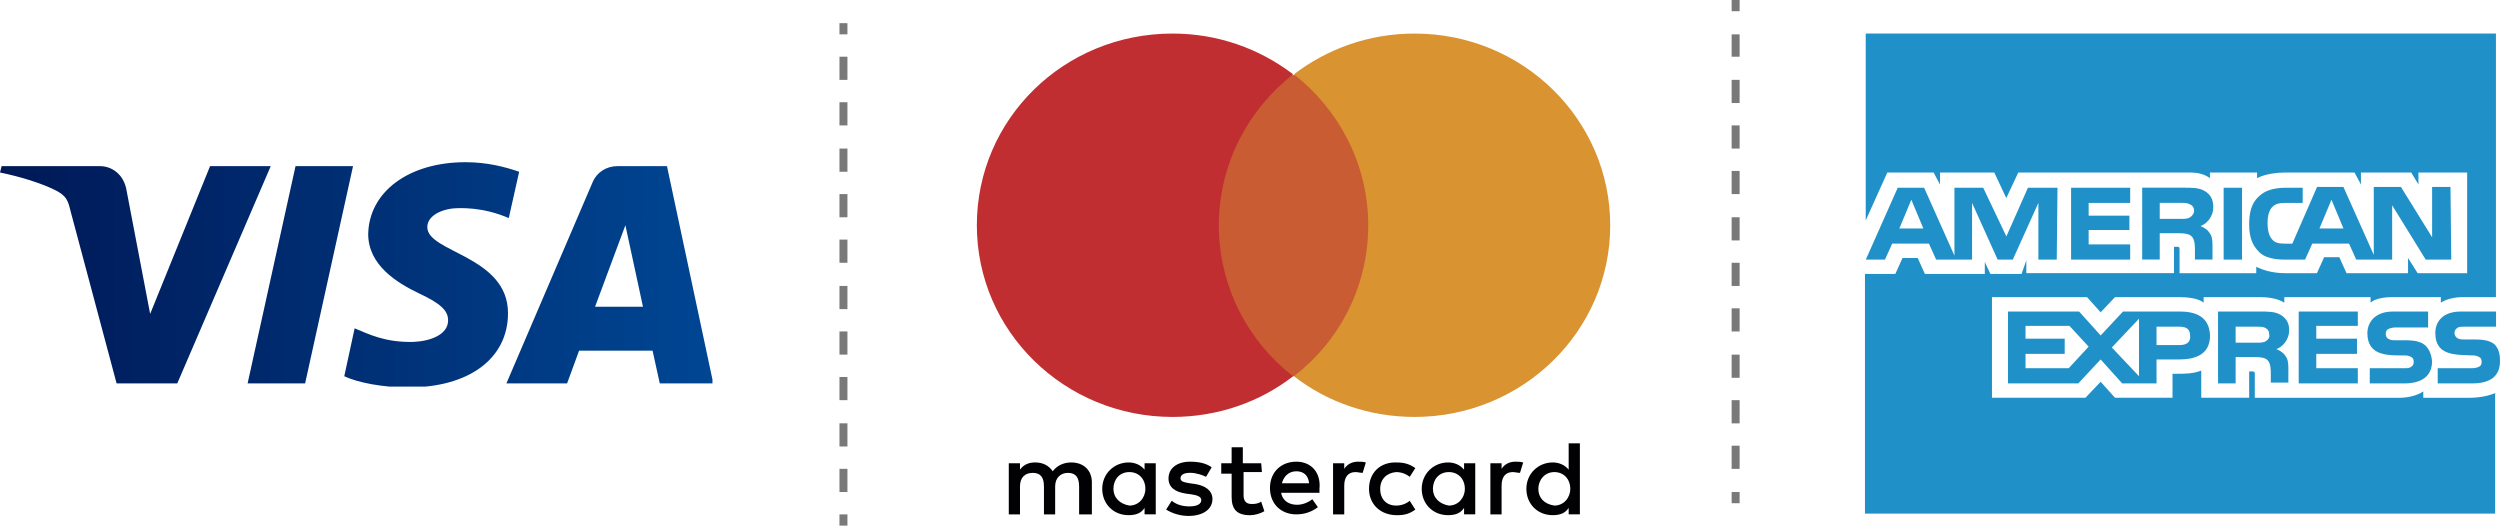
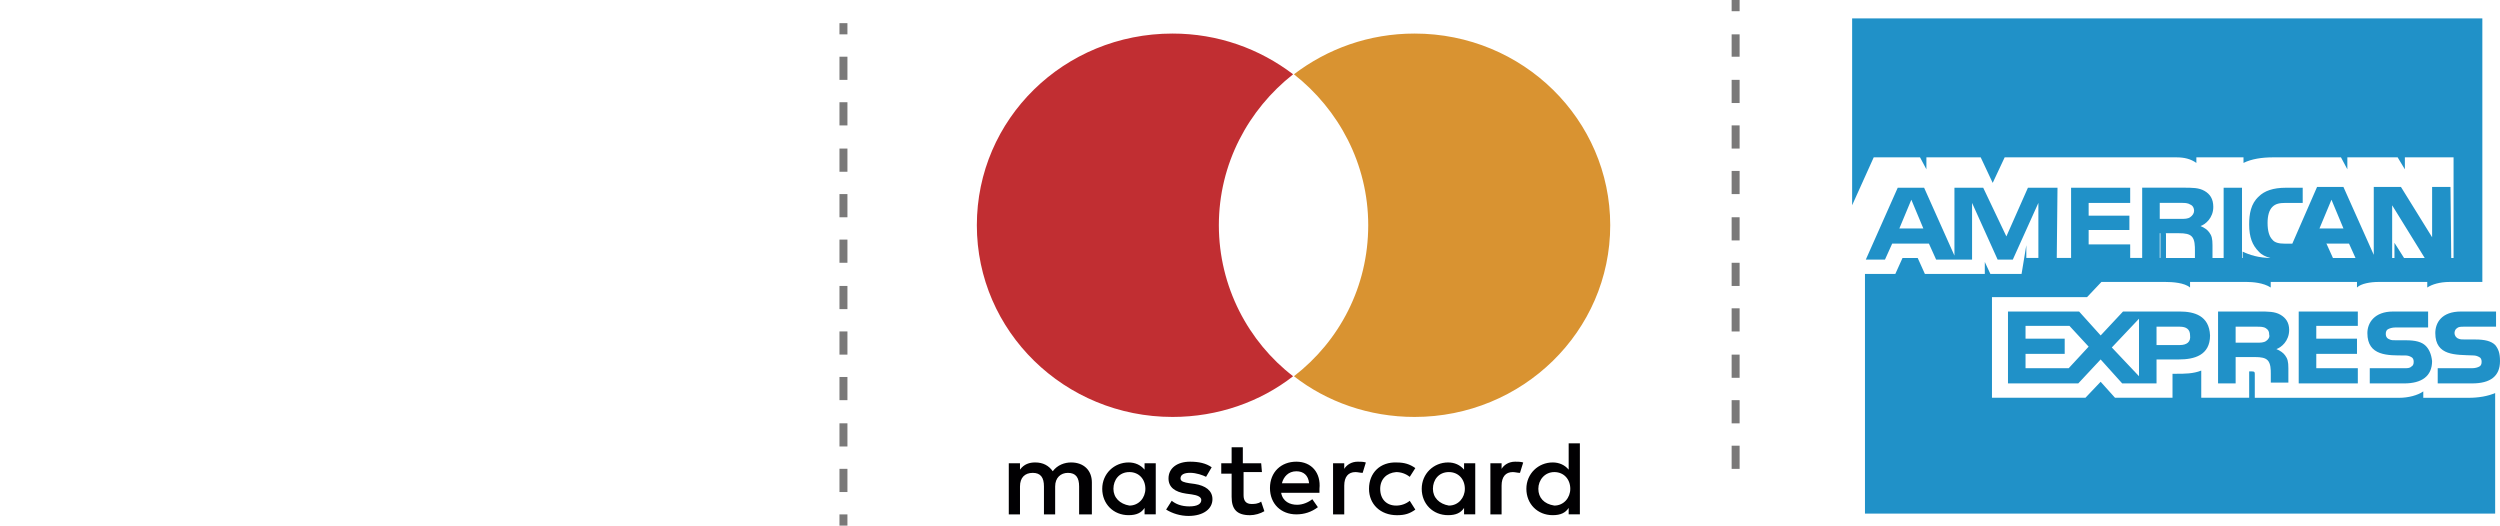
<svg xmlns="http://www.w3.org/2000/svg" xmlns:xlink="http://www.w3.org/1999/xlink" version="1.1" id="Capa_1" x="0px" y="0px" width="208.667px" height="43.869px" viewBox="52.59 388.905 208.667 43.869" xml:space="preserve">
  <g>
    <g>
      <g>
        <path fill="#010002" d="M143.725,431.838v-2.666c0-1-0.668-1.668-1.732-1.668c-0.533,0-1.134,0.201-1.533,0.734 c-0.333-0.467-0.8-0.734-1.467-0.734c-0.468,0-0.934,0.135-1.268,0.602v-0.531h-0.935v4.266h0.935v-2.334 c0-0.73,0.399-1.133,1.066-1.133c0.666,0,0.934,0.4,0.934,1.133v2.334h0.935v-2.334c0-0.73,0.466-1.133,1.065-1.133 c0.667,0,0.935,0.4,0.935,1.133v2.334L143.725,431.838L143.725,431.838z M157.857,427.573h-1.532v-1.334h-0.935v1.334h-0.866 v0.865h0.866v1.936c0,0.998,0.4,1.533,1.533,1.533c0.399,0,0.866-0.133,1.2-0.334l-0.269-0.801 c-0.267,0.199-0.601,0.199-0.8,0.199c-0.467,0-0.667-0.268-0.667-0.73v-1.936h1.533L157.857,427.573L157.857,427.573z M165.924,427.44c-0.534,0-0.933,0.268-1.134,0.6v-0.465h-0.934v4.266h0.934v-2.398c0-0.734,0.334-1.135,0.936-1.135 c0.198,0,0.397,0.066,0.601,0.066l0.266-0.867C166.39,427.44,166.123,427.44,165.924,427.44 M153.725,427.907 c-0.469-0.334-1.066-0.467-1.802-0.467c-1.065,0-1.801,0.531-1.801,1.398c0,0.732,0.533,1.133,1.467,1.268l0.467,0.064 c0.468,0.068,0.802,0.201,0.802,0.467c0,0.334-0.334,0.535-1.001,0.535c-0.666,0-1.134-0.201-1.467-0.469l-0.467,0.734 c0.533,0.332,1.2,0.531,1.866,0.531c1.267,0,2-0.602,2-1.398c0-0.732-0.601-1.135-1.468-1.27l-0.467-0.064 c-0.398-0.066-0.731-0.133-0.731-0.398c0-0.334,0.333-0.469,0.8-0.469c0.533,0,1.065,0.201,1.333,0.334L153.725,427.907z M179.057,427.44c-0.533,0-0.935,0.268-1.134,0.6v-0.465h-0.935v4.266h0.935v-2.398c0-0.734,0.333-1.135,0.934-1.135 c0.2,0,0.399,0.066,0.602,0.066l0.268-0.867C179.525,427.44,179.257,427.44,179.057,427.44 M166.857,429.706 c0,1.268,0.936,2.201,2.334,2.201c0.667,0,1.065-0.133,1.532-0.467l-0.467-0.734c-0.333,0.268-0.732,0.398-1.133,0.398 c-0.801,0-1.333-0.531-1.333-1.398c0-0.799,0.533-1.334,1.333-1.398c0.398,0,0.8,0.133,1.133,0.398l0.467-0.732 c-0.467-0.334-0.934-0.467-1.532-0.467C167.791,427.44,166.857,428.372,166.857,429.706 M175.724,429.706v-2.133h-0.933v0.533 c-0.334-0.4-0.801-0.602-1.334-0.602c-1.199,0-2.2,0.934-2.2,2.199s0.935,2.201,2.2,2.201c0.666,0,1.066-0.201,1.334-0.604v0.533 h0.933V429.706z M172.191,429.706c0-0.734,0.467-1.398,1.333-1.398c0.802,0,1.333,0.602,1.333,1.398 c0,0.734-0.531,1.398-1.333,1.398C172.724,430.971,172.191,430.44,172.191,429.706 M160.79,427.44c-1.267,0-2.2,0.865-2.2,2.199 c0,1.332,0.936,2.199,2.2,2.199c0.667,0,1.269-0.199,1.8-0.6l-0.466-0.666c-0.334,0.266-0.802,0.465-1.268,0.465 c-0.602,0-1.199-0.268-1.333-1h3.198v-0.332C162.857,428.372,162.057,427.44,160.79,427.44 M160.79,428.241 c0.602,0,1,0.334,1.066,1h-2.269C159.724,428.706,160.124,428.241,160.79,428.241 M184.457,429.706v-3.799h-0.935v2.199 c-0.333-0.4-0.801-0.602-1.333-0.602c-1.199,0-2.198,0.934-2.198,2.199s0.932,2.201,2.198,2.201c0.666,0,1.065-0.201,1.333-0.604 v0.533h0.935V429.706z M180.99,429.706c0-0.734,0.532-1.398,1.334-1.398c0.8,0,1.333,0.602,1.333,1.398 c0,0.734-0.533,1.398-1.333,1.398C181.456,430.971,180.99,430.44,180.99,429.706 M149.057,429.706v-2.133h-0.933v0.533 c-0.334-0.4-0.801-0.602-1.334-0.602c-1.199,0-2.2,0.934-2.2,2.199s0.935,2.201,2.2,2.201c0.667,0,1.066-0.201,1.334-0.604v0.533 h0.933V429.706z M145.524,429.706c0-0.734,0.468-1.398,1.333-1.398c0.802,0,1.334,0.602,1.334,1.398 c0,0.734-0.532,1.398-1.334,1.398C146.057,430.971,145.524,430.44,145.524,429.706" />
-         <rect x="153.39" y="395.172" fill="#C95C33" width="14.334" height="25.134" />
        <path fill="#C12E32" d="M154.324,407.706c0-5.135,2.466-9.666,6.198-12.601c-2.8-2.133-6.268-3.399-10.065-3.399 c-9.065,0-16.333,7.133-16.333,16c0,8.865,7.333,16,16.333,16c3.8,0,7.333-1.266,10.065-3.398 C156.79,417.439,154.324,412.838,154.324,407.706" />
        <path fill="#D99331" d="M186.99,407.706c0,8.865-7.333,16-16.333,16c-3.802,0-7.334-1.266-10.066-3.398 c3.8-2.934,6.2-7.467,6.2-12.602s-2.467-9.666-6.2-12.601c2.8-2.133,6.267-3.399,10.066-3.399 C179.724,391.706,186.99,398.907,186.99,407.706" />
      </g>
      <g>
        <g>
          <g>
            <g>
              <g>
                <g>
                  <g>
                    <g>
                      <defs>
-                         <path id="SVGID_1_" d="M70.124,402.772l-5.001,12.333l-2-10.466c-0.267-1.2-1.199-1.867-2.2-1.867h-8.199l-0.134,0.533 c1.667,0.333,3.602,0.933,4.732,1.533c0.732,0.398,0.934,0.732,1.135,1.6l3.865,14.467h5.065l7.802-18.133H70.124 L70.124,402.772z M77.257,402.772l-4,18.133h4.8l4-18.133H77.257z M104.79,407.706l1.467,6.801h-4L104.79,407.706z M104.123,402.772c-0.934,0-1.731,0.533-2.065,1.333l-7.2,16.8h5.066l1-2.73h6.134l0.601,2.73h4.467l-3.866-18.133 H104.123z M83.323,408.439c0,2.601,2.399,4.067,4.2,4.935c1.866,0.865,2.468,1.467,2.468,2.267 c0,1.2-1.468,1.733-2.866,1.801c-2.399,0.067-3.802-0.667-4.935-1.134l-0.866,4.001c1.134,0.532,3.199,0.935,5.332,0.935 c5.066,0,8.335-2.4,8.335-6.201c0-4.799-6.801-5.066-6.733-7.201c0-0.666,0.667-1.332,2.066-1.532 c0.667-0.065,2.601-0.134,4.731,0.8l0.867-3.867c-1.134-0.398-2.667-0.8-4.467-0.8 C86.725,402.438,83.39,404.907,83.323,408.439" />
-                       </defs>
+                         </defs>
                      <clipPath id="SVGID_2_">
                        <use xlink:href="#SVGID_1_" overflow="visible" />
                      </clipPath>
                      <linearGradient id="SVGID_3_" gradientUnits="userSpaceOnUse" x1="-2956.424" y1="137.366" x2="-2955.628" y2="137.366" gradientTransform="matrix(74.73 0 0 74.73 220986.719 -9853.504)">
                        <stop offset="0" style="stop-color:#001856" />
                        <stop offset="1" style="stop-color:#004693" />
                      </linearGradient>
                      <rect x="52.59" y="402.438" clip-path="url(#SVGID_2_)" fill="url(#SVGID_3_)" width="59.467" height="18.734" />
                    </g>
                  </g>
                </g>
              </g>
            </g>
          </g>
        </g>
      </g>
      <g>
        <rect x="122.657" y="390.838" fill="#7A7979" width="0.665" height="0.934" />
        <path fill="#7A7979" d="M123.323,429.973h-0.665v-1.936h0.665V429.973z M123.323,426.172h-0.665v-1.934h0.665V426.172z M123.323,422.305h-0.665v-1.934h0.665V422.305z M123.323,418.504h-0.665v-1.935h0.665V418.504z M123.323,414.706h-0.665v-1.934 h0.665V414.706z M123.323,410.838h-0.665v-1.935h0.665V410.838z M123.323,407.04h-0.665v-1.936h0.665V407.04z M123.323,403.241 h-0.665v-1.936h0.665V403.241z M123.323,399.374h-0.665v-1.936h0.665V399.374z M123.323,395.572h-0.665v-1.934h0.665V395.572z" />
        <rect x="122.657" y="431.838" fill="#7A7979" width="0.665" height="0.936" />
      </g>
      <g>
        <path fill="#2091C8" d="M225.257,419.639h-3.602v-1.2h3.269v-1.269h-3.269v-1.064h3.668l1.6,1.732L225.257,419.639 M228.857,417.907l2.269-2.4v4.801L228.857,417.907L228.857,417.907z M234.523,417.706h-1.934v-1.533h1.934 c0.534,0,0.866,0.201,0.866,0.731C235.457,417.439,235.123,417.706,234.523,417.706 M241.724,417.374 c-0.199,0.133-0.466,0.133-0.731,0.133h-1.802v-1.334h1.802c0.268,0,0.532,0,0.731,0.134s0.269,0.267,0.269,0.534 C242.057,417.04,241.923,417.241,241.724,417.374 M234.523,414.907h-4.731l-1.866,1.997l-1.8-1.997h-5.936v6h5.866l1.867-2l1.8,2 h2.866v-2h1.867c1.266,0,2.6-0.336,2.6-2.003C236.99,415.241,235.723,414.907,234.523,414.907 M242.924,415.172 c-0.467-0.266-1.001-0.266-1.8-0.266h-3.4v6h1.468v-2.199h1.602c0.532,0,0.865,0.064,1.065,0.266 c0.268,0.266,0.268,0.8,0.268,1.133v0.734h1.467v-1.2c0-0.534-0.066-0.802-0.267-1.065c-0.135-0.199-0.4-0.398-0.733-0.533 c0.398-0.133,1.066-0.666,1.066-1.602C243.657,415.838,243.39,415.439,242.924,415.172 M249.39,419.639h-3.467v-1.2h3.398v-1.269 h-3.398v-1.064h3.467v-1.2h-4.934v6h4.934V419.639L249.39,419.639z M255.057,417.771c-0.332-0.332-0.866-0.465-1.667-0.465h-0.8 c-0.268,0-0.398,0-0.533-0.065c-0.199-0.068-0.333-0.201-0.333-0.469c0-0.2,0.066-0.333,0.2-0.398 c0.133-0.066,0.333-0.136,0.6-0.136h2.733v-1.331h-2.935c-1.532,0-2.134,0.934-2.134,1.801c0,1.933,1.733,1.864,3.134,1.864 c0.268,0,0.399,0.066,0.532,0.136c0.135,0.065,0.2,0.199,0.2,0.397c0,0.201-0.065,0.334-0.2,0.399 c-0.133,0.135-0.332,0.135-0.6,0.135h-2.867v1.268h2.867c1.468,0,2.334-0.601,2.334-1.865 C255.523,418.439,255.324,418.04,255.057,417.771 M261.257,419.04c0,1.268-0.8,1.867-2.333,1.867h-2.866v-1.269h2.866 c0.267,0,0.467-0.065,0.6-0.134c0.136-0.066,0.2-0.199,0.2-0.4c0-0.197-0.064-0.332-0.2-0.396 c-0.133-0.068-0.267-0.137-0.531-0.137c-1.399-0.064-3.136,0.066-3.136-1.865c0-0.865,0.534-1.799,2.136-1.799h2.934v1.266 h-2.667c-0.267,0-0.467,0-0.6,0.134c-0.136,0.067-0.2,0.269-0.2,0.399c0,0.198,0.134,0.398,0.333,0.467 c0.134,0.068,0.334,0.068,0.601,0.068h0.8c0.802,0,1.334,0.133,1.666,0.465C261.123,418.04,261.257,418.374,261.257,419.04" />
        <path fill="#2091C8" d="M211.124,407.972l0.999-2.397l1.001,2.397H211.124 M235.39,407.04c-0.199,0.133-0.466,0.133-0.731,0.133 h-1.802v-1.334h1.802c0.268,0,0.532,0,0.731,0.135c0.2,0.066,0.333,0.268,0.333,0.533 C235.723,406.706,235.59,406.907,235.39,407.04 M248.19,407.972l-1-2.397l-1,2.397H248.19L248.19,407.972z M224.323,404.572 h-2.467l-1.8,4.066l-1.935-4.066h-2.4v5.667l-2.532-5.667h-2.2l-2.665,6h1.6l0.601-1.333h3.067l0.601,1.333h3v-4.731l2.134,4.731 h1.267l2.134-4.731v4.731h1.533L224.323,404.572L224.323,404.572z M230.39,409.305h-3.467v-1.2h3.401v-1.199h-3.401v-1.065h3.467 v-1.266h-4.933v6h4.933V409.305z M236.59,404.838c-0.466-0.268-1-0.268-1.8-0.268h-3.399v6h1.466v-2.199h1.603 c0.533,0,0.867,0.066,1.064,0.268c0.27,0.267,0.27,0.8,0.27,1.201v0.73h1.466v-1.199c0-0.533-0.065-0.801-0.267-1.065 c-0.134-0.201-0.4-0.4-0.733-0.533c0.4-0.133,1.067-0.667,1.067-1.601C237.324,405.504,237.057,405.105,236.59,404.838 M238.19,410.572h1.533v-6h-1.533V410.572z M257.189,410.572h-2.133l-2.8-4.532v4.532h-2.999l-0.602-1.333h-3.066l-0.601,1.333 h-1.732c-0.733,0-1.667-0.132-2.133-0.665c-0.534-0.533-0.802-1.199-0.802-2.268c0-0.867,0.135-1.734,0.802-2.333 c0.466-0.468,1.199-0.731,2.267-0.731h1.399v1.266h-1.399c-0.533,0-0.867,0.065-1.133,0.334c-0.269,0.267-0.4,0.732-0.4,1.332 c0,0.668,0.135,1.134,0.4,1.4c0.199,0.268,0.6,0.334,0.999,0.334h0.667l2.065-4.734h2.199l2.533,5.668v-5.668h2.268l2.602,4.201 v-4.201h1.533L257.189,410.572L257.189,410.572z" />
-         <path fill="#2091C8" d="M221.323,411.772h-2.601l-0.467-1v1h-5l-0.601-1.333h-1.268l-0.601,1.333h-2.533v20.002h52.6v-10.066 c-0.6,0.266-1.397,0.4-2.198,0.4h-3.801v-0.535c-0.467,0.334-1.268,0.535-2.001,0.535H240.79v-1.936c0-0.2,0-0.269-0.27-0.269 h-0.199v2.202h-4v-2.27c-0.666,0.267-1.398,0.267-2.064,0.267h-0.335v2.003h-4.799l-1.2-1.335l-1.269,1.335h-7.801v-8.4h7.936 l1.134,1.267l1.2-1.267h5.333c0.601,0,1.601,0.065,2.064,0.465v-0.465h4.734c0.466,0,1.397,0.065,1.999,0.465v-0.465h7.2v0.465 c0.333-0.332,1.133-0.465,1.8-0.465h4.066v0.465c0.398-0.268,1.065-0.465,1.865-0.465h2.733v-22h-52.602v15.6l1.802-4h3.866 l0.531,1v-1h4.533l1.001,2.133l0.999-2.133h14.333c0.668,0,1.2,0.133,1.667,0.466v-0.466h3.934v0.466 c0.666-0.333,1.533-0.466,2.469-0.466h5.667l0.532,1v-1h4.198l0.603,1v-1h4.064v8.4h-4.133l-0.801-1.268v1.268h-5.134 l-0.602-1.334h-1.267l-0.602,1.334h-2.666c-1.064,0-1.866-0.269-2.399-0.533v0.533h-6.399v-1.936c0-0.266-0.064-0.266-0.2-0.266 h-0.267v2.199H221.72v-1.066L221.323,411.772z" />
+         <path fill="#2091C8" d="M221.323,411.772h-2.601l-0.467-1v1h-5l-0.601-1.333h-1.268l-0.601,1.333h-2.533v20.002h52.6v-10.066 c-0.6,0.266-1.397,0.4-2.198,0.4h-3.801v-0.535c-0.467,0.334-1.268,0.535-2.001,0.535H240.79v-1.936c0-0.2,0-0.269-0.27-0.269 h-0.199v2.202h-4v-2.27c-0.666,0.267-1.398,0.267-2.064,0.267h-0.335v2.003h-4.799l-1.2-1.335l-1.269,1.335h-7.801v-8.4h7.936 l1.2-1.267h5.333c0.601,0,1.601,0.065,2.064,0.465v-0.465h4.734c0.466,0,1.397,0.065,1.999,0.465v-0.465h7.2v0.465 c0.333-0.332,1.133-0.465,1.8-0.465h4.066v0.465c0.398-0.268,1.065-0.465,1.865-0.465h2.733v-22h-52.602v15.6l1.802-4h3.866 l0.531,1v-1h4.533l1.001,2.133l0.999-2.133h14.333c0.668,0,1.2,0.133,1.667,0.466v-0.466h3.934v0.466 c0.666-0.333,1.533-0.466,2.469-0.466h5.667l0.532,1v-1h4.198l0.603,1v-1h4.064v8.4h-4.133l-0.801-1.268v1.268h-5.134 l-0.602-1.334h-1.267l-0.602,1.334h-2.666c-1.064,0-1.866-0.269-2.399-0.533v0.533h-6.399v-1.936c0-0.266-0.064-0.266-0.2-0.266 h-0.267v2.199H221.72v-1.066L221.323,411.772z" />
      </g>
      <g>
        <rect x="197.124" y="388.905" fill="#7A7979" width="0.666" height="0.936" />
        <path fill="#7A7979" d="M197.79,428.04h-0.666v-1.934h0.666V428.04z M197.79,424.241h-0.666v-1.936h0.666V424.241z M197.79,420.439h-0.666v-1.935h0.666V420.439z M197.79,416.572h-0.666v-1.933h0.666V416.572z M197.79,412.773h-0.666v-1.935 h0.666V412.773z M197.79,408.973h-0.666v-1.934h0.666V408.973z M197.79,405.105h-0.666v-1.933h0.666V405.105z M197.79,401.305 h-0.666v-1.934h0.666V401.305z M197.79,397.504h-0.666v-1.934h0.666V397.504z M197.79,393.639h-0.666v-1.867h0.666V393.639z" />
-         <rect x="197.124" y="429.973" fill="#7A7979" width="0.666" height="0.934" />
      </g>
    </g>
  </g>
</svg>